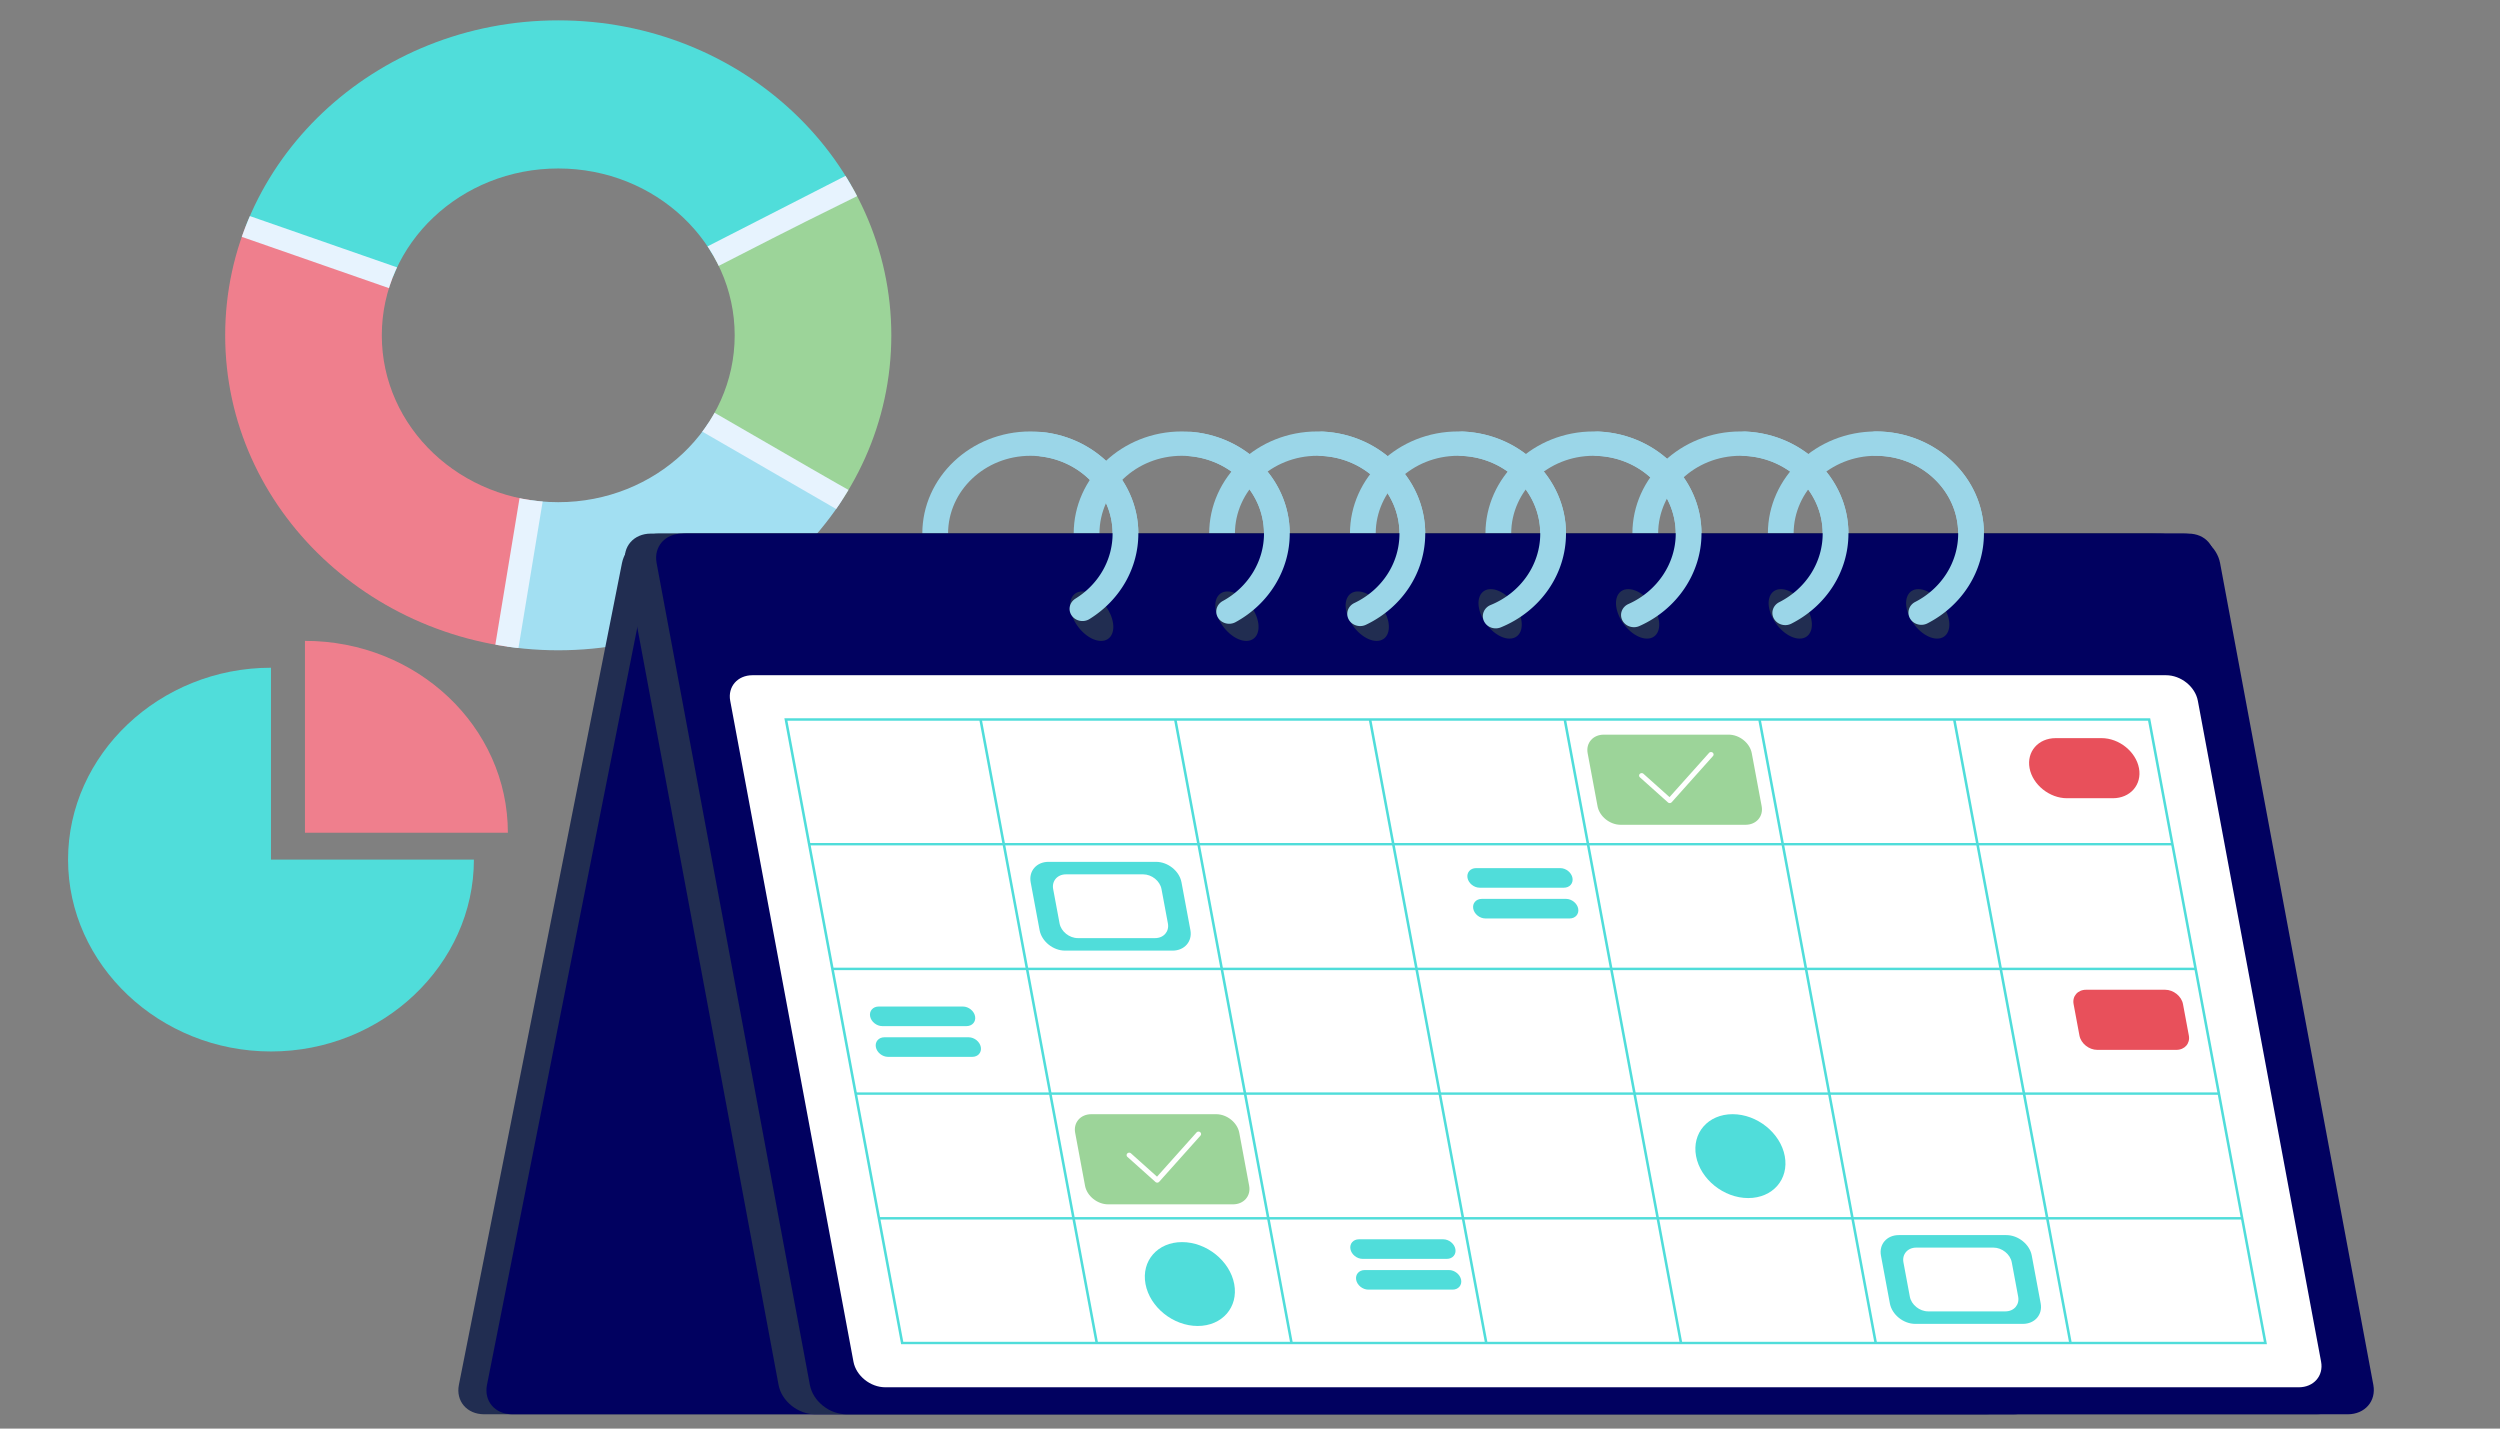
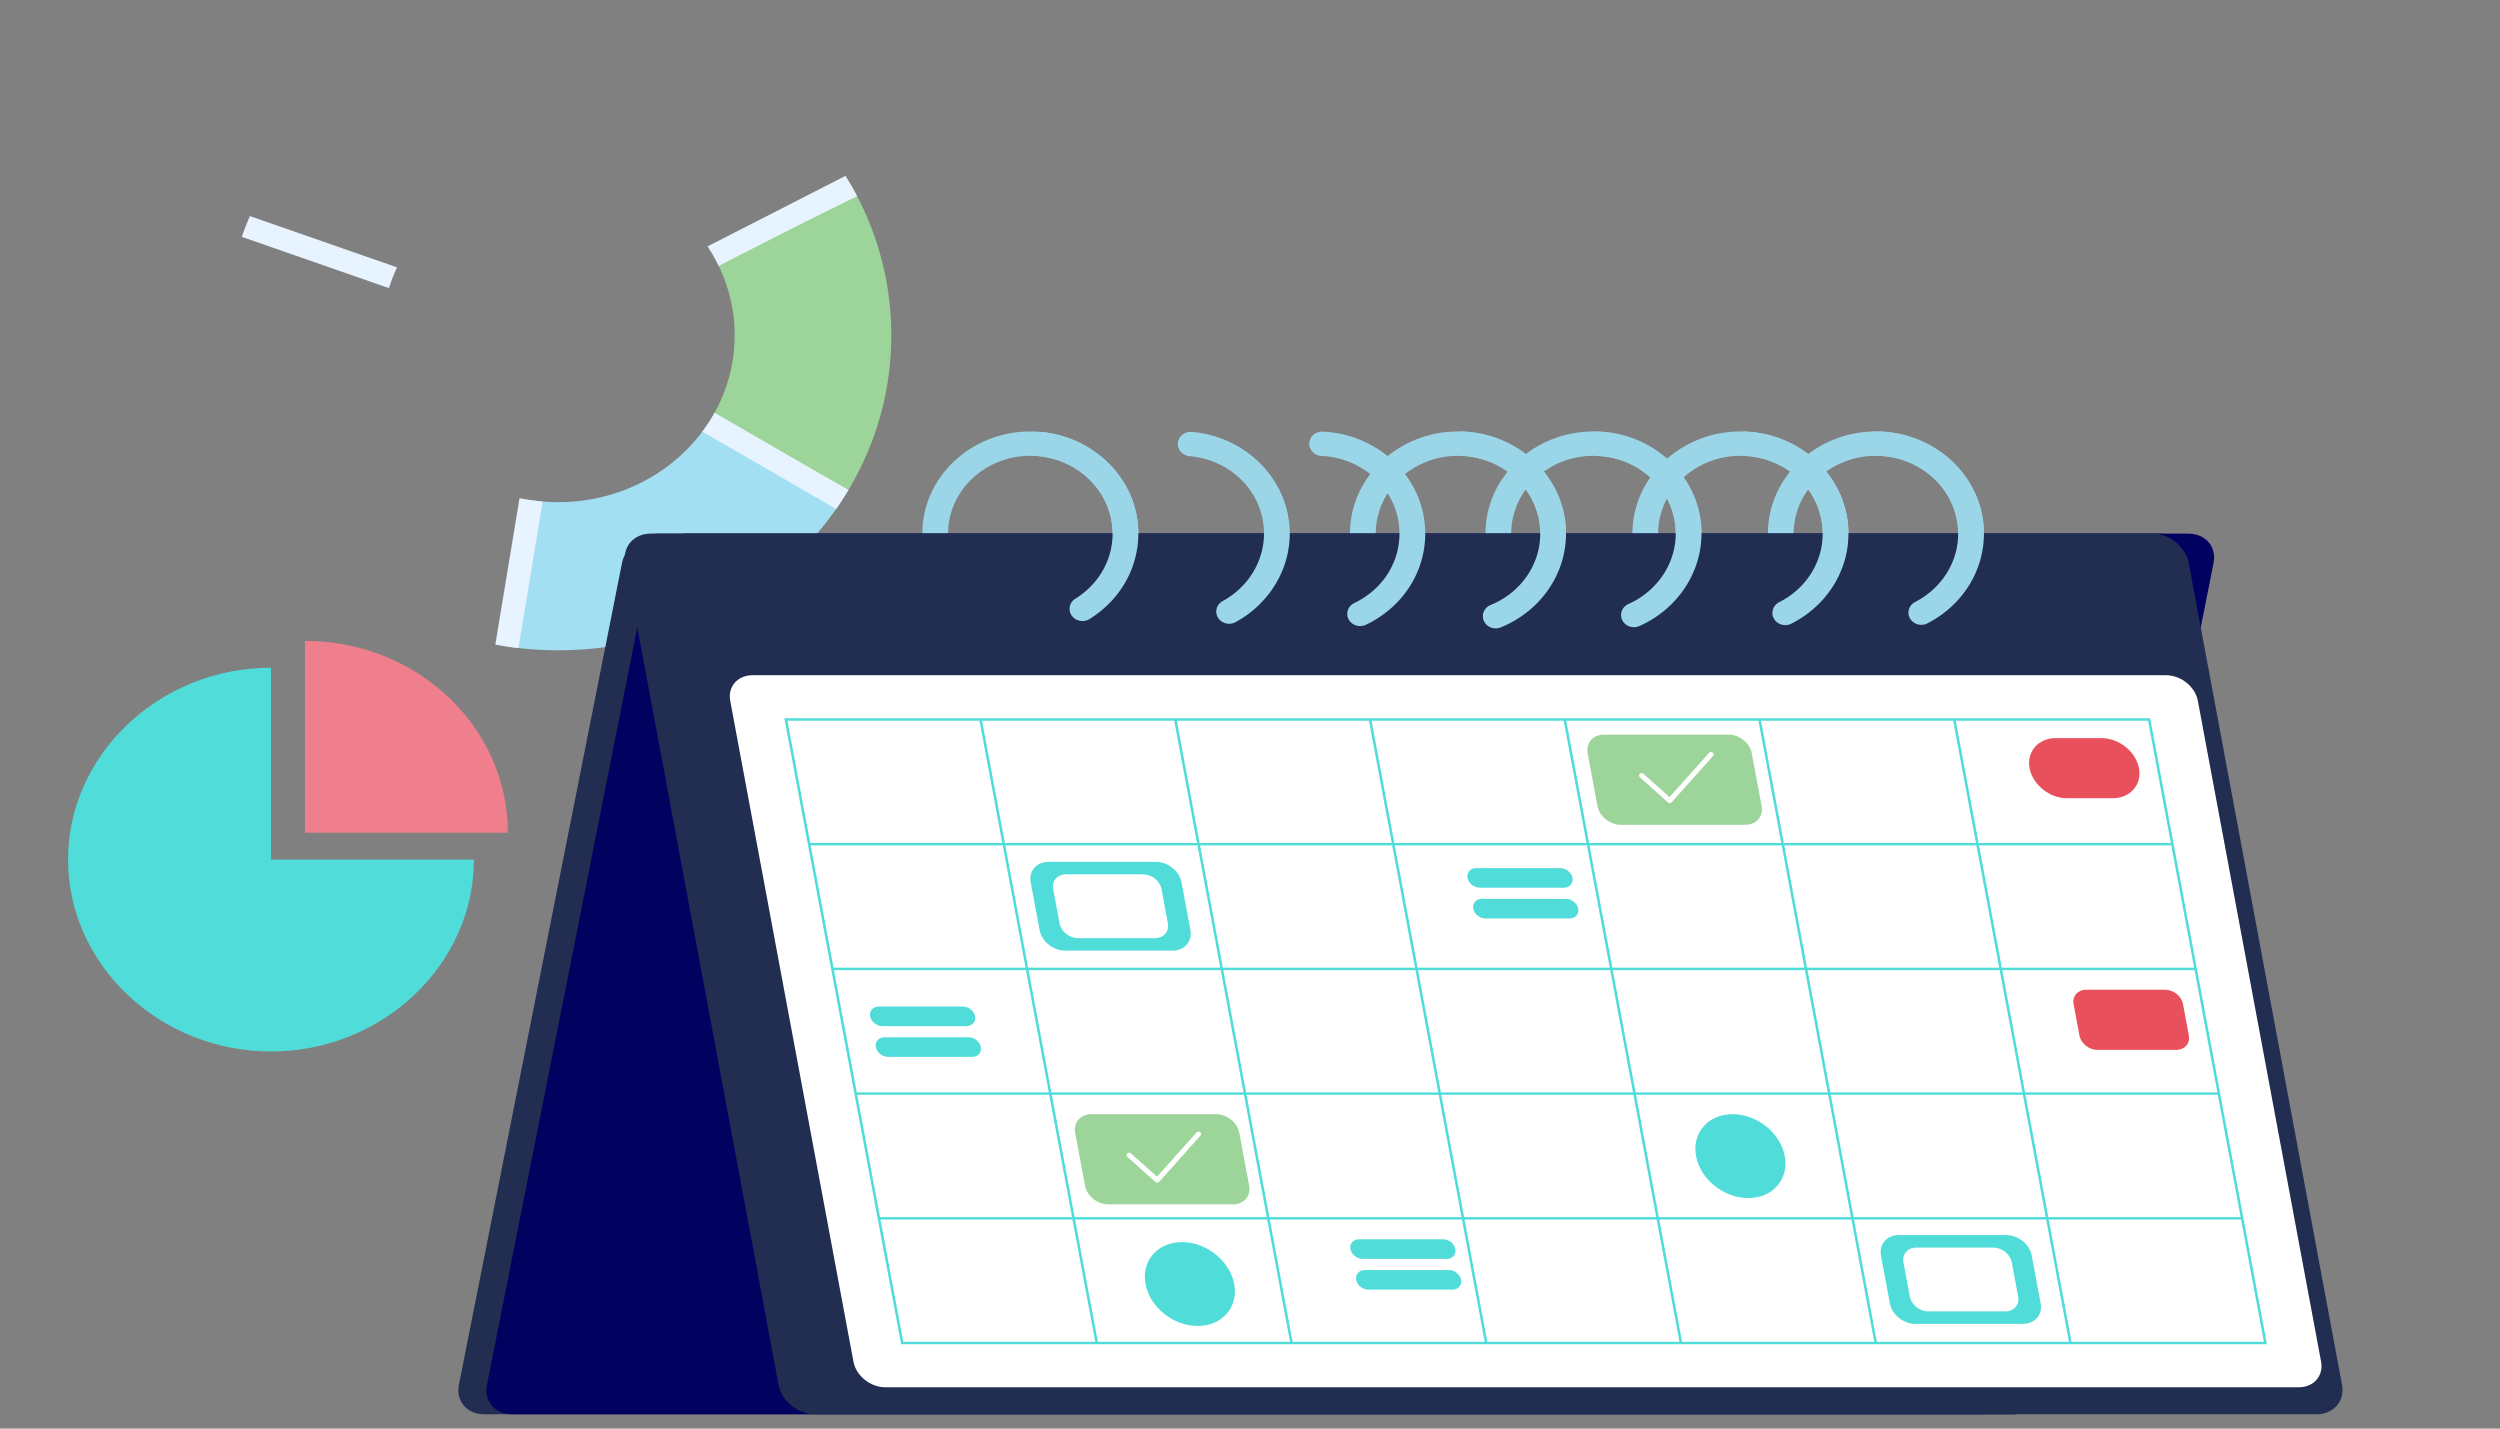
<svg xmlns="http://www.w3.org/2000/svg" xmlns:xlink="http://www.w3.org/1999/xlink" viewBox="0 0 3500 2000">
  <rect x="0" y="0" width="3500" height="2000" fill="#808080" stroke="none" />
  <g transform="matrix(1.803 0 0 1.705 -634.255 -443.998)">
    <defs>
      <path id="a" d="M785.25 277.13c-142.83 0-258.62 115.79-258.62 258.62 0 142.83 115.79 258.62 258.62 258.62 142.83 0 258.62-115.79 258.62-258.62.01-142.83-115.78-258.62-258.62-258.62zm0 395.63c-75.67 0-137.01-61.34-137.01-137 0-75.67 61.34-137.01 137.01-137.01 75.67 0 137 61.34 137 137.01.01 75.66-61.33 137-137 137z" />
    </defs>
    <clipPath id="b">
      <use xlink:href="#a" width="100%" height="100%" overflow="visible" />
    </clipPath>
    <path d="M1019 678.69L785.25 535.75l-42.28 270.71c109.81 17.31 218.71-34.14 276.03-127.77z" clip-path="url(#b)" fill="#a2dff2" />
    <path d="M1019.25 678.37c.63-1.03 1.45-2.45 1.42-2.4 49.37-82.7 51.36-185.41 6.07-269.71-82.72 43.34-33.46 17.01-241.48 129.49 234.12 143.18 197.76 121.1 233.99 142.62z" clip-path="url(#b)" fill="#9cd499" />
-     <path d="M528.3 441.07l256.95 94.68 241.04-130.34C913.54 196.9 610.05 221.91 528.3 441.07z" clip-path="url(#b)" fill="#50ddda" />
-     <path d="M742.97 806.46l42.28-270.71-256.95-94.68c-61.1 163.81 47.35 339.02 214.67 365.39z" clip-path="url(#b)" fill="#ef7f8d" />
    <path d="M1031.37 675.6c46.45-81.65 49.1-182.46 7.09-266.43l.15-.08-4.32-8-.27-.48-3.54-6.58-.13.07c-27.28-47.39-66.17-85.18-112.94-109.55-45.81-23.86-97.88-34.55-150.61-30.88-109.87 7.63-202.43 74.7-243.69 175.8l-.15-.06-3.16 8.48-3.19 8.55.15.06c-25.83 76.73-17.27 160.4 23.96 230.98 41.92 71.76 111.5 121.07 191.91 136.39l-.02.16 8.96 1.41c.01 0 9 1.42 9 1.42l.02-.16c11.63 1.45 23.28 2.19 34.91 2.19 40.88 0 81.37-8.94 119.03-26.47 48.21-22.44 88.71-57.53 117.64-101.76l.18.11 1.78-2.92.05.02 2.85-4.78c.44-.73.98-1.63 1.28-2.15l.19-.32c.05-.08.09-.16.14-.25l2.88-4.71zm-27.41-247.16c5.39-2.82 11.55-6.04 18.88-9.88 38.53 78.06 36.01 171.46-6.82 247.32 0 .01-1.73-1.02-1.73-1.02-9.55-5.66-13.7-8.12-32.73-19.72l-178.08-108.9 147.83-79.94c21.7-11.68 30.6-16.34 52.65-27.86zm-463.81 7.31c38.74-94.3 125.26-156.81 227.9-163.94 101.41-7.05 194.75 42.59 245.79 130l-71.19 38.49c-14.7 7.91-35.24 19.03-69.64 37.64-22.04 11.92-49.77 26.93-85.28 46.13l-2.19 1.19-7.16-4.38-.39 2.5-112.58-41.48zm16.26 232.56c-38.48-65.87-46.56-143.91-22.6-215.52l169.26 62.37 72.06 26.55-39.7 254.2c-74.99-14.47-139.87-60.58-179.02-127.6zm196.97 130.43l38.75-248.12 100.85 61.68c40.66 24.87 63.92 39.1 78.57 48.03l34.82 21.29c-55.54 84.23-153.12 129.4-252.99 117.12z" clip-path="url(#b)" fill="#e7f3fe" />
  </g>
  <path d="M2626.258 890.011c-83.385 0-151.23-64.148-151.23-142.991 0-78.843 67.845-142.992 151.23-142.992 83.385 0 151.23 64.149 151.23 142.992 0 78.843-67.845 142.991-151.23 142.991zm0-251.888c-63.5 0-115.171 48.857-115.171 108.897 0 60.04 51.672 108.897 115.171 108.897 63.5 0 115.171-48.857 115.171-108.897 0-60.04-51.654-108.897-115.171-108.897z" fill="#9bd6e8" />
  <path d="M2436.59 890.011c-83.385 0-151.23-64.148-151.23-142.991 0-78.843 67.845-142.992 151.23-142.992 83.385 0 151.23 64.149 151.23 142.992 0 78.843-67.845 142.991-151.23 142.991zm0-251.888c-63.499 0-115.17 48.857-115.17 108.897 0 60.04 51.671 108.897 115.17 108.897 63.5 0 115.171-48.857 115.171-108.897 0-60.04-51.672-108.897-115.17-108.897z" fill="#9bd6e8" />
  <path d="M2230.858 890.011c-83.385 0-151.23-64.148-151.23-142.991 0-78.843 67.845-142.992 151.23-142.992 83.385 0 151.23 64.149 151.23 142.992 0 78.843-67.845 142.991-151.23 142.991zm0-251.888c-63.499 0-115.17 48.857-115.17 108.897 0 60.04 51.671 108.897 115.17 108.897 63.5 0 115.171-48.857 115.171-108.897-.018-60.04-51.672-108.897-115.17-108.897z" fill="#9bd6e8" />
  <path d="M2041.172 890.011c-83.385 0-151.23-64.148-151.23-142.991 0-78.843 67.845-142.992 151.23-142.992 83.386 0 151.23 64.149 151.23 142.992 0 78.843-67.844 142.991-151.23 142.991zm0-251.888c-63.499 0-115.17 48.857-115.17 108.897 0 60.04 51.671 108.897 115.17 108.897 63.5 0 115.171-48.857 115.171-108.897 0-60.04-51.672-108.897-115.17-108.897z" fill="#9bd6e8" />
-   <path d="M1844.094 890.011c-83.385 0-151.23-64.148-151.23-142.991 0-78.843 67.845-142.992 151.23-142.992 83.386 0 151.212 64.149 151.212 142.992 0 78.843-67.826 142.991-151.212 142.991zm0-251.888c-63.499 0-115.17 48.857-115.17 108.897 0 60.04 51.671 108.897 115.17 108.897 63.5 0 115.171-48.857 115.171-108.897-.018-60.04-51.672-108.897-115.17-108.897z" fill="#9bd6e8" />
-   <path d="M1654.408 890.011c-83.385 0-151.23-64.148-151.23-142.991 0-78.843 67.845-142.992 151.23-142.992 83.386 0 151.23 64.149 151.23 142.992 0 78.843-67.844 142.991-151.23 142.991zm0-251.888c-63.499 0-115.17 48.857-115.17 108.897 0 60.04 51.671 108.897 115.17 108.897 63.5 0 115.171-48.857 115.171-108.897 0-60.04-51.672-108.897-115.17-108.897z" fill="#9bd6e8" />
  <path d="M1442.474 890.011c-83.385 0-151.23-64.148-151.23-142.991 0-78.843 67.845-142.992 151.23-142.992 83.386 0 151.23 64.149 151.23 142.992 0 78.843-67.844 142.991-151.23 142.991zm0-251.888c-63.499 0-115.17 48.857-115.17 108.897 0 60.04 51.671 108.897 115.17 108.897 63.5 0 115.171-48.857 115.171-108.897-.018-60.04-51.672-108.897-115.17-108.897z" fill="#9bd6e8" />
  <path d="M2779.615 1979.99H677.78c-24.033 0-39.845-18.411-35.337-41.135L870.802 788.172c4.508-22.724 27.64-41.135 51.672-41.135h2101.834c24.033 0 39.845 18.41 35.338 41.135l-228.36 1150.683c-4.506 22.707-27.638 41.135-51.671 41.135z" fill="#212d51" />
  <path d="M2818.937 1979.99H717.103c-24.033 0-39.845-18.411-35.338-41.135l228.36-1150.683c4.507-22.724 27.638-41.135 51.671-41.135H3063.63c24.033 0 39.845 18.41 35.337 41.135L2870.61 1938.855c-4.508 22.707-27.64 41.135-51.672 41.135z" fill="#010160" />
  <path d="M3243.021 1979.99H1141.17c-24.033 0-46.948-18.411-51.185-41.135L875.4 788.172c-4.237-22.724 11.809-41.135 35.842-41.135h2101.834c24.033 0 46.948 18.41 51.185 41.135l214.584 1150.683c4.255 22.707-11.79 41.135-35.824 41.135z" fill="#212d51" />
-   <path d="M3286.832 1979.99H1184.998c-24.033 0-46.948-18.411-51.185-41.135L919.23 788.172c-4.237-22.724 11.81-41.135 35.842-41.135h2101.834c24.033 0 46.948 18.41 51.185 41.135l214.584 1150.683c4.237 22.707-11.809 41.135-35.842 41.135z" fill="#010160" />
  <path d="M2726.104 859.412c7.248 19.127.92 34.64-14.153 34.64-15.072 0-33.138-15.513-40.403-34.64-7.266-19.127-.92-34.64 14.152-34.64 15.073 0 33.156 15.496 40.404 34.64zm-192.462 0c7.247 19.127.92 34.64-14.153 34.64s-33.138-15.513-40.404-34.64c-7.266-19.127-.92-34.64 14.153-34.64s33.156 15.496 40.404 34.64zm-213.702 0c7.249 19.127.92 34.64-14.152 34.64-15.073 0-33.138-15.513-40.404-34.64-7.266-19.127-.92-34.64 14.153-34.64s33.156 15.496 40.404 34.64zm-192.48 0c7.248 19.127.92 34.64-14.153 34.64-15.072 0-33.137-15.513-40.403-34.64-7.266-19.127-.92-34.64 14.153-34.64 15.072 0 33.156 15.496 40.403 34.64zm-186.026 3.238c7.248 19.128.92 34.64-14.153 34.64-15.072 0-33.137-15.512-40.403-34.64-7.248-19.126-.92-34.639 14.153-34.639 15.072 0 33.138 15.513 40.403 34.64zm-182.456 0c7.248 19.128.92 34.64-14.153 34.64-15.072 0-33.138-15.512-40.403-34.64-7.248-19.126-.92-34.639 14.153-34.639 15.072 0 33.137 15.513 40.403 34.64zm-203.316 0c7.248 19.128.92 34.64-14.153 34.64-15.054 0-33.138-15.512-40.403-34.64-7.248-19.126-.92-34.639 14.153-34.639 15.072 0 33.155 15.513 40.403 34.64z" fill="#212d51" />
  <path d="M2689.883 874.754c-6.382 0-12.584-3.222-15.847-8.898-4.76-8.268-1.533-18.616 7.211-23.116 37.123-19.11 60.2-55.779 60.2-95.72 0-60.04-51.672-108.897-115.171-108.897-9.952 0-18.03-7.637-18.03-17.047s8.078-17.048 18.03-17.048c83.385 0 151.23 64.149 151.23 142.992 0 52.42-30.272 100.578-79.005 125.655a18.85 18.85 0 01-8.618 2.08zm-190.479.409c-6.436 0-12.656-3.273-15.902-9-4.705-8.302-1.388-18.633 7.374-23.082 37.555-19.025 60.885-55.83 60.885-96.061 0-58.25-48.156-106.033-109.654-108.778-9.952-.443-17.633-8.421-17.164-17.831.469-9.41 8.943-16.638 18.859-16.23 80.753 3.598 144.018 66.331 144.018 142.822 0 52.829-30.614 101.158-79.906 126.115a18.589 18.589 0 01-8.51 2.045zm-211.88 2.915c-6.76 0-13.251-3.614-16.316-9.785-4.237-8.523-.379-18.683 8.636-22.69 40.205-17.899 66.185-56.596 66.185-98.583 0-58.318-48.21-106.102-109.762-108.778-9.952-.426-17.633-8.404-17.182-17.814.45-9.41 8.834-16.724 18.84-16.246 80.844 3.511 144.163 66.262 144.163 142.838 0 55.13-34.094 105.93-86.883 129.422a18.848 18.848 0 01-7.68 1.636zm-193.508 1.637c-6.977 0-13.612-3.853-16.55-10.28-3.95-8.642.252-18.683 9.392-22.416 42.207-17.27 69.485-56.512 69.485-100 0-58.317-48.228-106.1-109.78-108.777-9.952-.426-17.633-8.404-17.182-17.814.45-9.41 8.907-16.724 18.84-16.246 80.844 3.511 144.18 66.245 144.18 142.838 0 57.09-35.805 108.607-91.227 131.28a18.844 18.844 0 01-7.158 1.415zm-189.794-3.222c-6.58 0-12.927-3.41-16.1-9.342-4.508-8.404-.956-18.65 7.933-22.911 38.979-18.667 63.192-55.915 63.192-97.203 0-58.012-47.94-105.778-109.149-108.744-9.952-.477-17.597-8.49-17.074-17.9.505-9.41 9.015-16.603 18.931-16.143 80.393 3.904 143.369 66.62 143.369 142.804 0 54.21-31.786 103.101-82.97 127.615a19.119 19.119 0 01-8.132 1.824zm-183.394-3.222c-6.238 0-12.296-3.068-15.631-8.54-4.976-8.166-2.001-18.582 6.617-23.287 35.643-19.417 57.765-55.59 57.765-94.424 0-56.528-44.82-103.135-104.263-108.42-9.916-.886-17.2-9.188-16.262-18.564.92-9.376 9.717-16.28 19.634-15.377 37.32 3.307 71.882 19.587 97.285 45.823 25.584 26.423 39.665 60.688 39.665 96.538 0 50.988-29.063 98.498-75.831 123.967a18.667 18.667 0 01-8.979 2.284zm-205.371-3.835c-5.878 0-11.63-2.711-15.09-7.689-5.464-7.876-3.138-18.445 5.174-23.61 32.615-20.235 52.086-54.295 52.086-91.117 0-54.585-43.108-101.022-100.26-107.994-9.88-1.21-16.84-9.75-15.578-19.093 1.28-9.341 10.313-15.922 20.193-14.728 75.092 9.154 131.704 70.115 131.704 141.798 0 48.346-25.548 93.06-68.35 119.62-3.046 1.909-6.472 2.813-9.88 2.813z" fill="#9bd6e8" />
  <path d="M3218.303 1942.196H1239.43c-20.932 0-40.89-16.041-44.587-35.833l-172.54-925.217c-3.696-19.792 10.295-35.834 31.227-35.834h1978.874c20.932 0 40.89 16.042 44.587 35.834l172.54 925.217c3.696 19.792-10.295 35.833-31.227 35.833z" fill="#fff" />
  <path d="M3173.699 1881.9H1261.55l-.27-1.415-163.166-874.91h1912.148l.27 1.414zm-1909.12-3.41h1904.829L3007.252 1009H1102.424z" fill="#50ddda" />
  <path fill="#50ddda" d="M1230.504 1703.91h1908.488v3.41H1230.504zm-32.561-174.579h1908.488v3.41H1197.943zm-32.56-174.58H3073.87v3.41H1165.383zm-32.543-174.58h1908.488v3.41H1132.84z" />
  <path fill="#50ddda" d="M2734.202 1007.814l3.551-.592 162.738 872.894-3.55.592zm-272.637-.012l3.551-.592 162.738 872.894-3.55.592zm-272.633-.022l3.55-.592 162.739 872.894-3.551.592zm-272.64-.004l3.551-.592 162.738 872.895-3.55.592zm-272.636-.013l3.55-.592 162.739 872.894-3.551.592zm-272.636-.013l3.55-.592 162.739 872.894-3.551.592z" />
  <path d="M2957.924 1117.523h-64.166c-24.484 0-48.03-18.94-52.357-42.073-4.327-23.133 12.17-42.072 36.654-42.072h64.166c24.484 0 48.03 18.94 52.357 42.072 4.327 23.15-12.17 42.073-36.654 42.073zm88.993 352.297H2936.18c-11.665 0-22.897-9.036-24.952-20.065l-8.204-44.033c-2.055-11.03 5.806-20.064 17.47-20.064h110.736c11.665 0 22.898 9.035 24.953 20.064l8.203 44.033c2.056 11.046-5.805 20.064-17.47 20.064z" fill="#e8505b" />
  <path d="M1641.644 1330.868h-150.599c-16.64 0-32.669-12.888-35.608-28.622l-12.494-67.047c-2.939-15.734 8.276-28.622 24.935-28.622h150.598c16.641 0 32.67 12.888 35.608 28.622l12.494 67.047c2.92 15.734-8.293 28.622-24.934 28.622z" fill="#50ddda" />
  <path d="M1617.16 1313.36h-108.176c-11.953 0-23.474-9.256-25.583-20.558l-8.979-48.159c-2.11-11.302 5.95-20.558 17.903-20.558h108.176c11.953 0 23.474 9.256 25.583 20.558l8.979 48.159c2.127 11.302-5.95 20.559-17.903 20.559z" fill="#fff" />
  <path d="M2832.026 1853.432h-150.598c-16.641 0-32.67-12.888-35.608-28.623l-12.495-67.046c-2.938-15.735 8.276-28.622 24.935-28.622h150.598c16.641 0 32.67 12.87 35.608 28.622l12.494 67.046c2.921 15.752-8.293 28.623-24.934 28.623z" fill="#50ddda" />
  <path d="M2807.542 1835.924h-108.175c-11.954 0-23.474-9.256-25.584-20.559l-8.978-48.158c-2.11-11.302 5.95-20.559 17.903-20.559h108.175c11.954 0 23.474 9.257 25.584 20.559l8.978 48.158c2.128 11.32-5.95 20.56-17.903 20.56z" fill="#fff" />
  <path d="M2189.535 1242.785h-117.983c-7.97 0-15.632-6.17-17.038-13.706-1.406-7.534 3.966-13.705 11.935-13.705h117.984c7.969 0 15.631 6.17 17.037 13.705 1.407 7.552-3.966 13.706-11.935 13.706zm8.023 43.061h-117.983c-7.97 0-15.632-6.17-17.038-13.705-1.406-7.535 3.966-13.706 11.935-13.706h117.984c7.969 0 15.631 6.17 17.037 13.706 1.407 7.534-3.966 13.705-11.935 13.705zm-171.945 476.571h-117.984c-7.968 0-15.63-6.171-17.037-13.706-1.407-7.535 3.966-13.706 11.935-13.706h117.984c7.969 0 15.631 6.171 17.037 13.706 1.407 7.552-3.966 13.706-11.935 13.706zm8.041 43.061H1915.67c-7.968 0-15.63-6.171-17.037-13.706-1.406-7.535 3.966-13.706 11.935-13.706h117.984c7.969 0 15.631 6.171 17.037 13.706 1.407 7.535-3.966 13.706-11.935 13.706zm-680.479-368.918h-117.983c-7.97 0-15.632-6.17-17.038-13.706-1.406-7.534 3.967-13.705 11.936-13.705h117.983c7.969 0 15.631 6.17 17.038 13.705 1.406 7.535-3.967 13.706-11.936 13.706zm8.041 43.044h-117.983c-7.969 0-15.631-6.17-17.038-13.705-1.406-7.535 3.967-13.706 11.936-13.706h117.983c7.97 0 15.632 6.17 17.038 13.706 1.406 7.551-3.967 13.705-11.936 13.705z" fill="#50ddda" />
  <path d="M1726.183 1686.08h-174.776c-15.126 0-29.676-11.695-32.344-25.997l-13.847-74.207c-2.668-14.302 7.518-25.997 22.645-25.997h174.776c15.126 0 29.676 11.695 32.344 25.997l13.847 74.207c2.668 14.285-7.519 25.997-22.645 25.997z" fill="#9cd499" />
  <path d="M1620.135 1655.702c-.92 0-1.803-.341-2.488-.938l-39.25-35.117c-1.442-1.296-1.514-3.46-.144-4.825 1.37-1.363 3.66-1.431 5.102-.136l36.473 32.645 55.332-61.88c1.28-1.433 3.57-1.62 5.084-.41 1.515 1.21 1.713 3.358.433 4.807l-57.784 64.626a3.716 3.716 0 01-2.56 1.21c-.072.018-.126.018-.198.018z" fill="#fff" />
  <path d="M2443.676 1154.703H2268.9c-15.127 0-29.676-11.695-32.345-25.997l-13.846-74.207c-2.668-14.302 7.518-25.996 22.645-25.996h174.775c15.127 0 29.677 11.694 32.345 25.996l13.846 74.207c2.669 14.285-7.518 25.997-22.644 25.997z" fill="#9cd499" />
  <path d="M2337.627 1124.325a3.798 3.798 0 01-2.488-.938l-39.25-35.117c-1.442-1.296-1.514-3.46-.144-4.824 1.37-1.364 3.66-1.432 5.103-.137l36.473 32.645 55.332-61.88c1.28-1.433 3.57-1.62 5.084-.41 1.514 1.21 1.713 3.358.433 4.807l-57.784 64.626a3.716 3.716 0 01-2.56 1.21c-.054.018-.126.018-.199.018z" fill="#fff" />
  <path d="M2498.683 1618.573c6.04 32.424-16.857 58.71-51.15 58.71-34.29 0-66.996-26.286-73.054-58.71-6.058-32.424 16.858-58.71 51.15-58.71 34.309 0 67.014 26.286 73.054 58.71zm-770.769 179.08c6.04 32.424-16.858 58.71-51.15 58.71-34.291 0-66.996-26.286-73.054-58.71-6.04-32.423 16.857-58.71 51.15-58.71 34.29 0 66.996 26.287 73.054 58.71zM379.368 1203.44h284.088c0 147.355-128.243 268.611-284.088 268.611-155.845 0-284.087-121.256-284.087-268.612 0-147.355 128.242-268.612 284.087-268.612z" fill="#50ddda" />
  <path d="M711.017 1165.833c0-148.344-127.197-268.612-284.087-268.612v268.612z" fill="#ef7f8d" />
</svg>